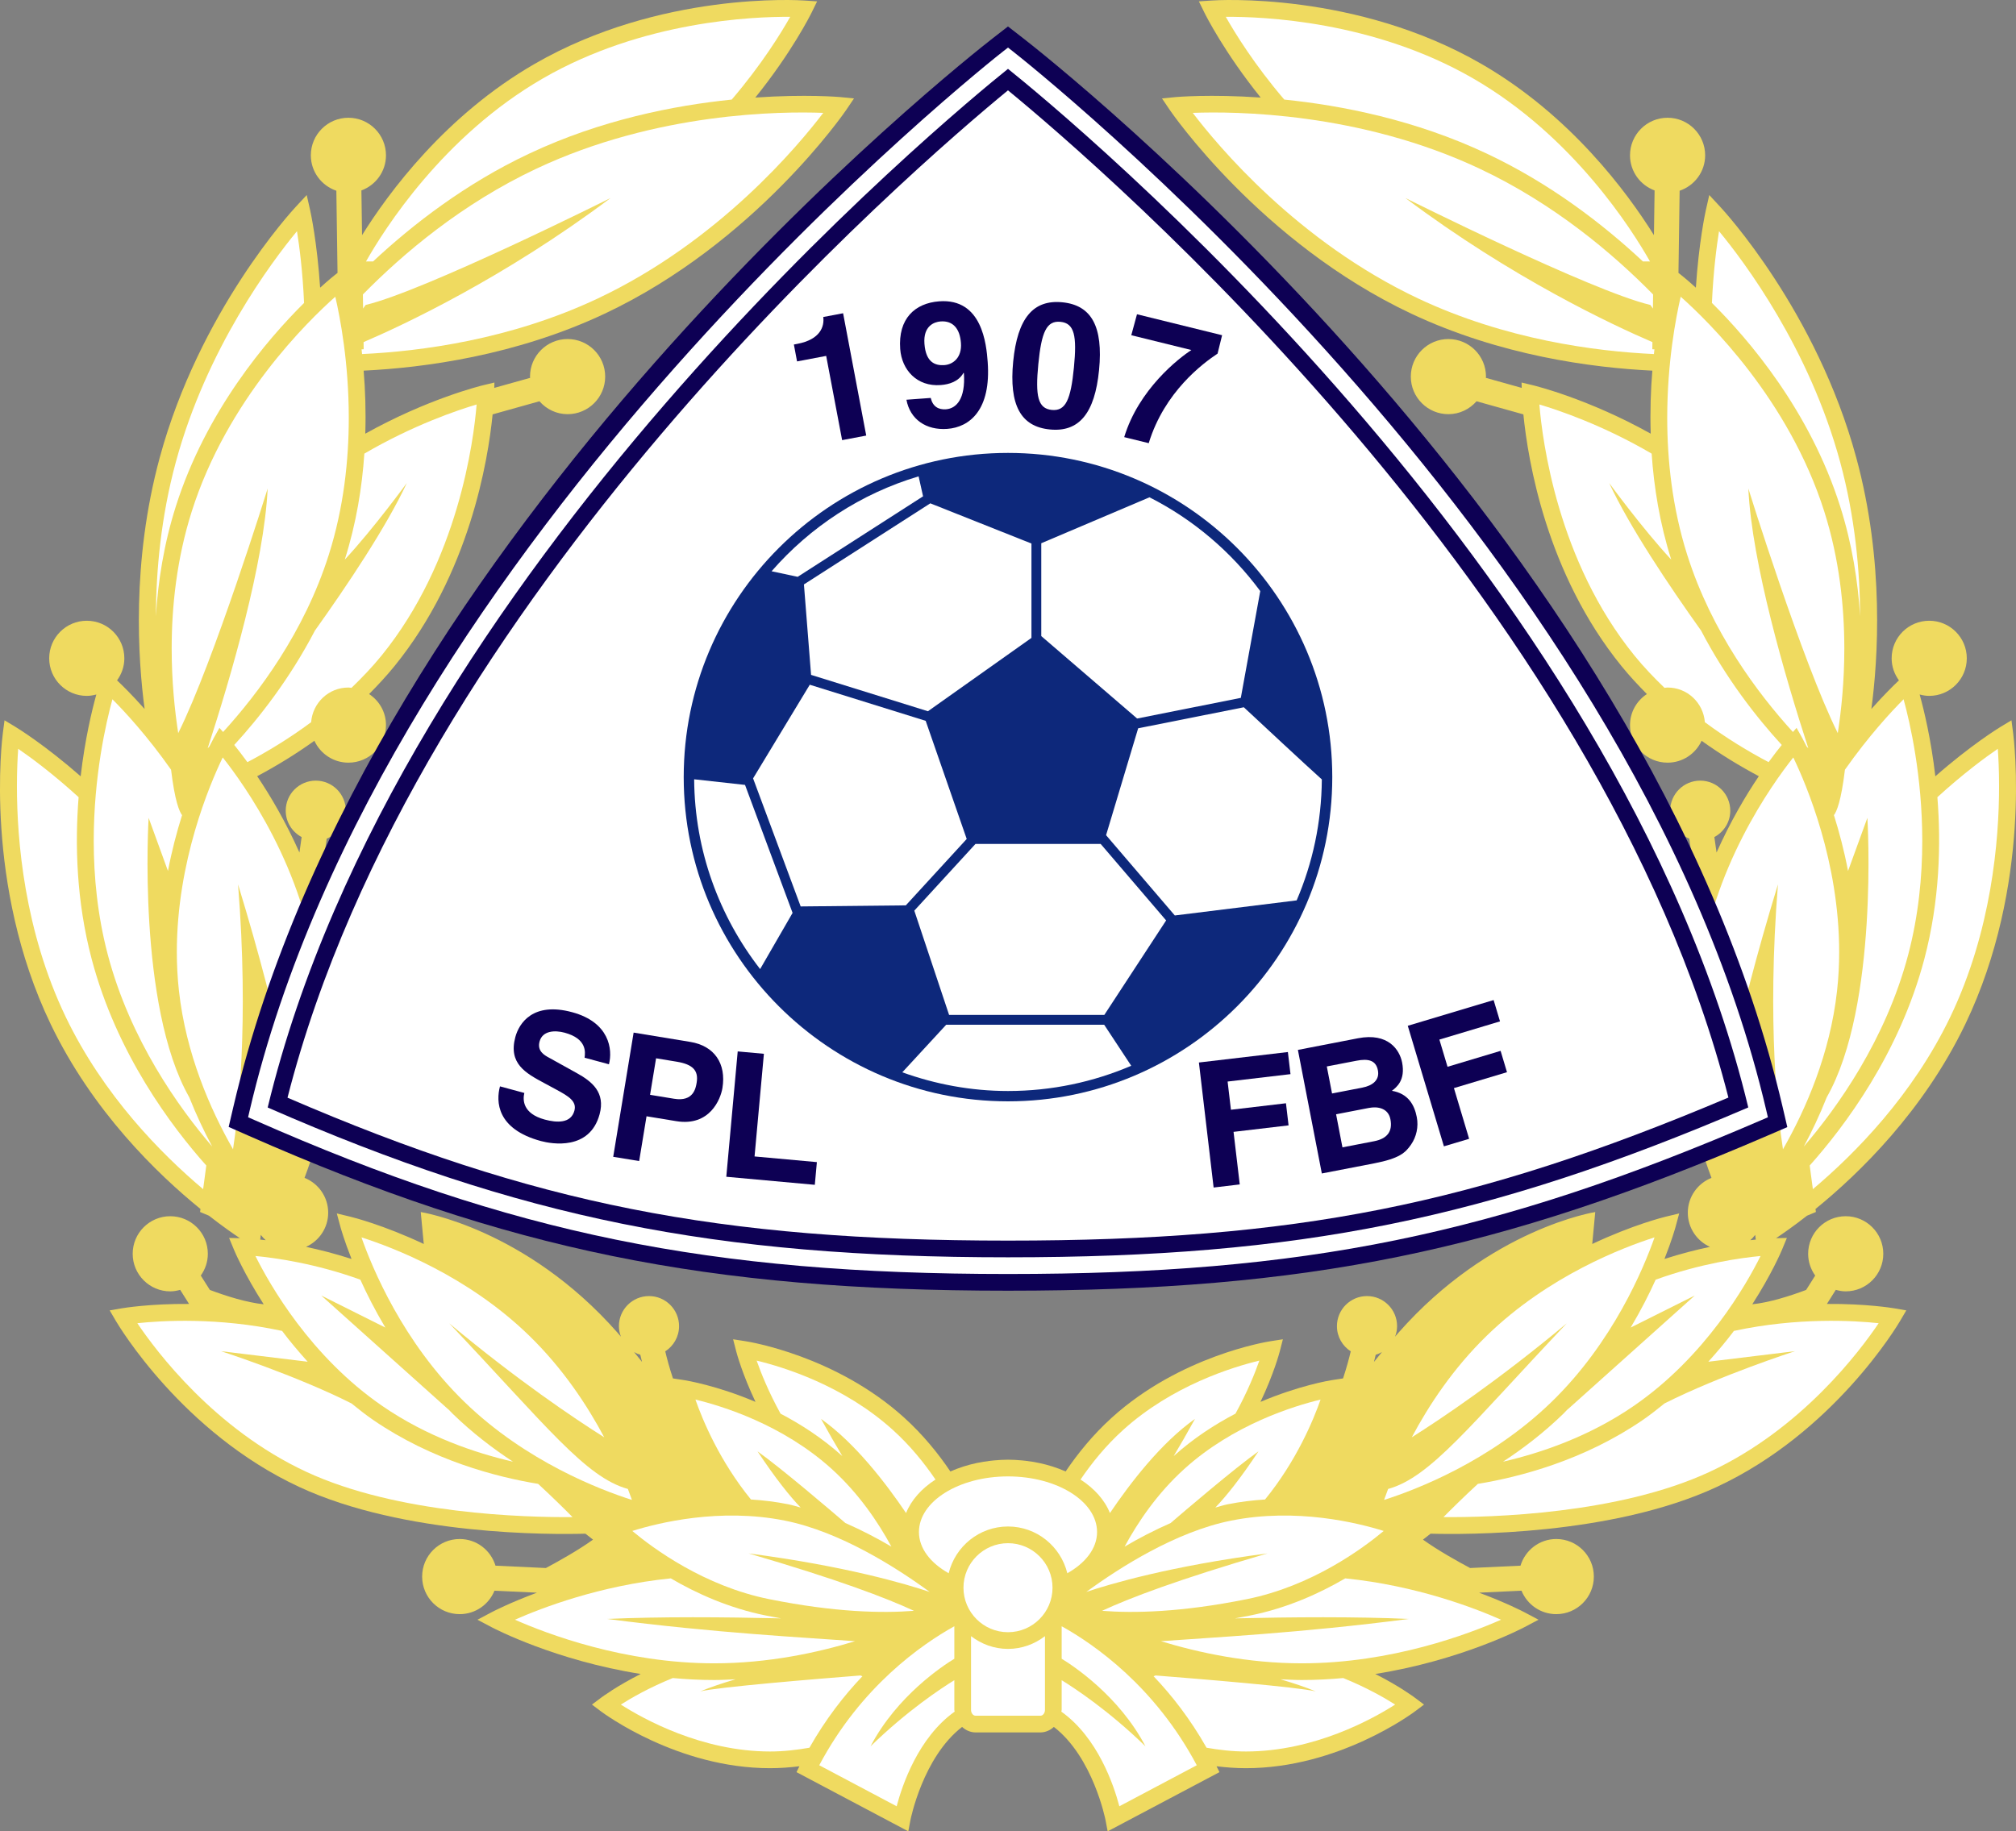
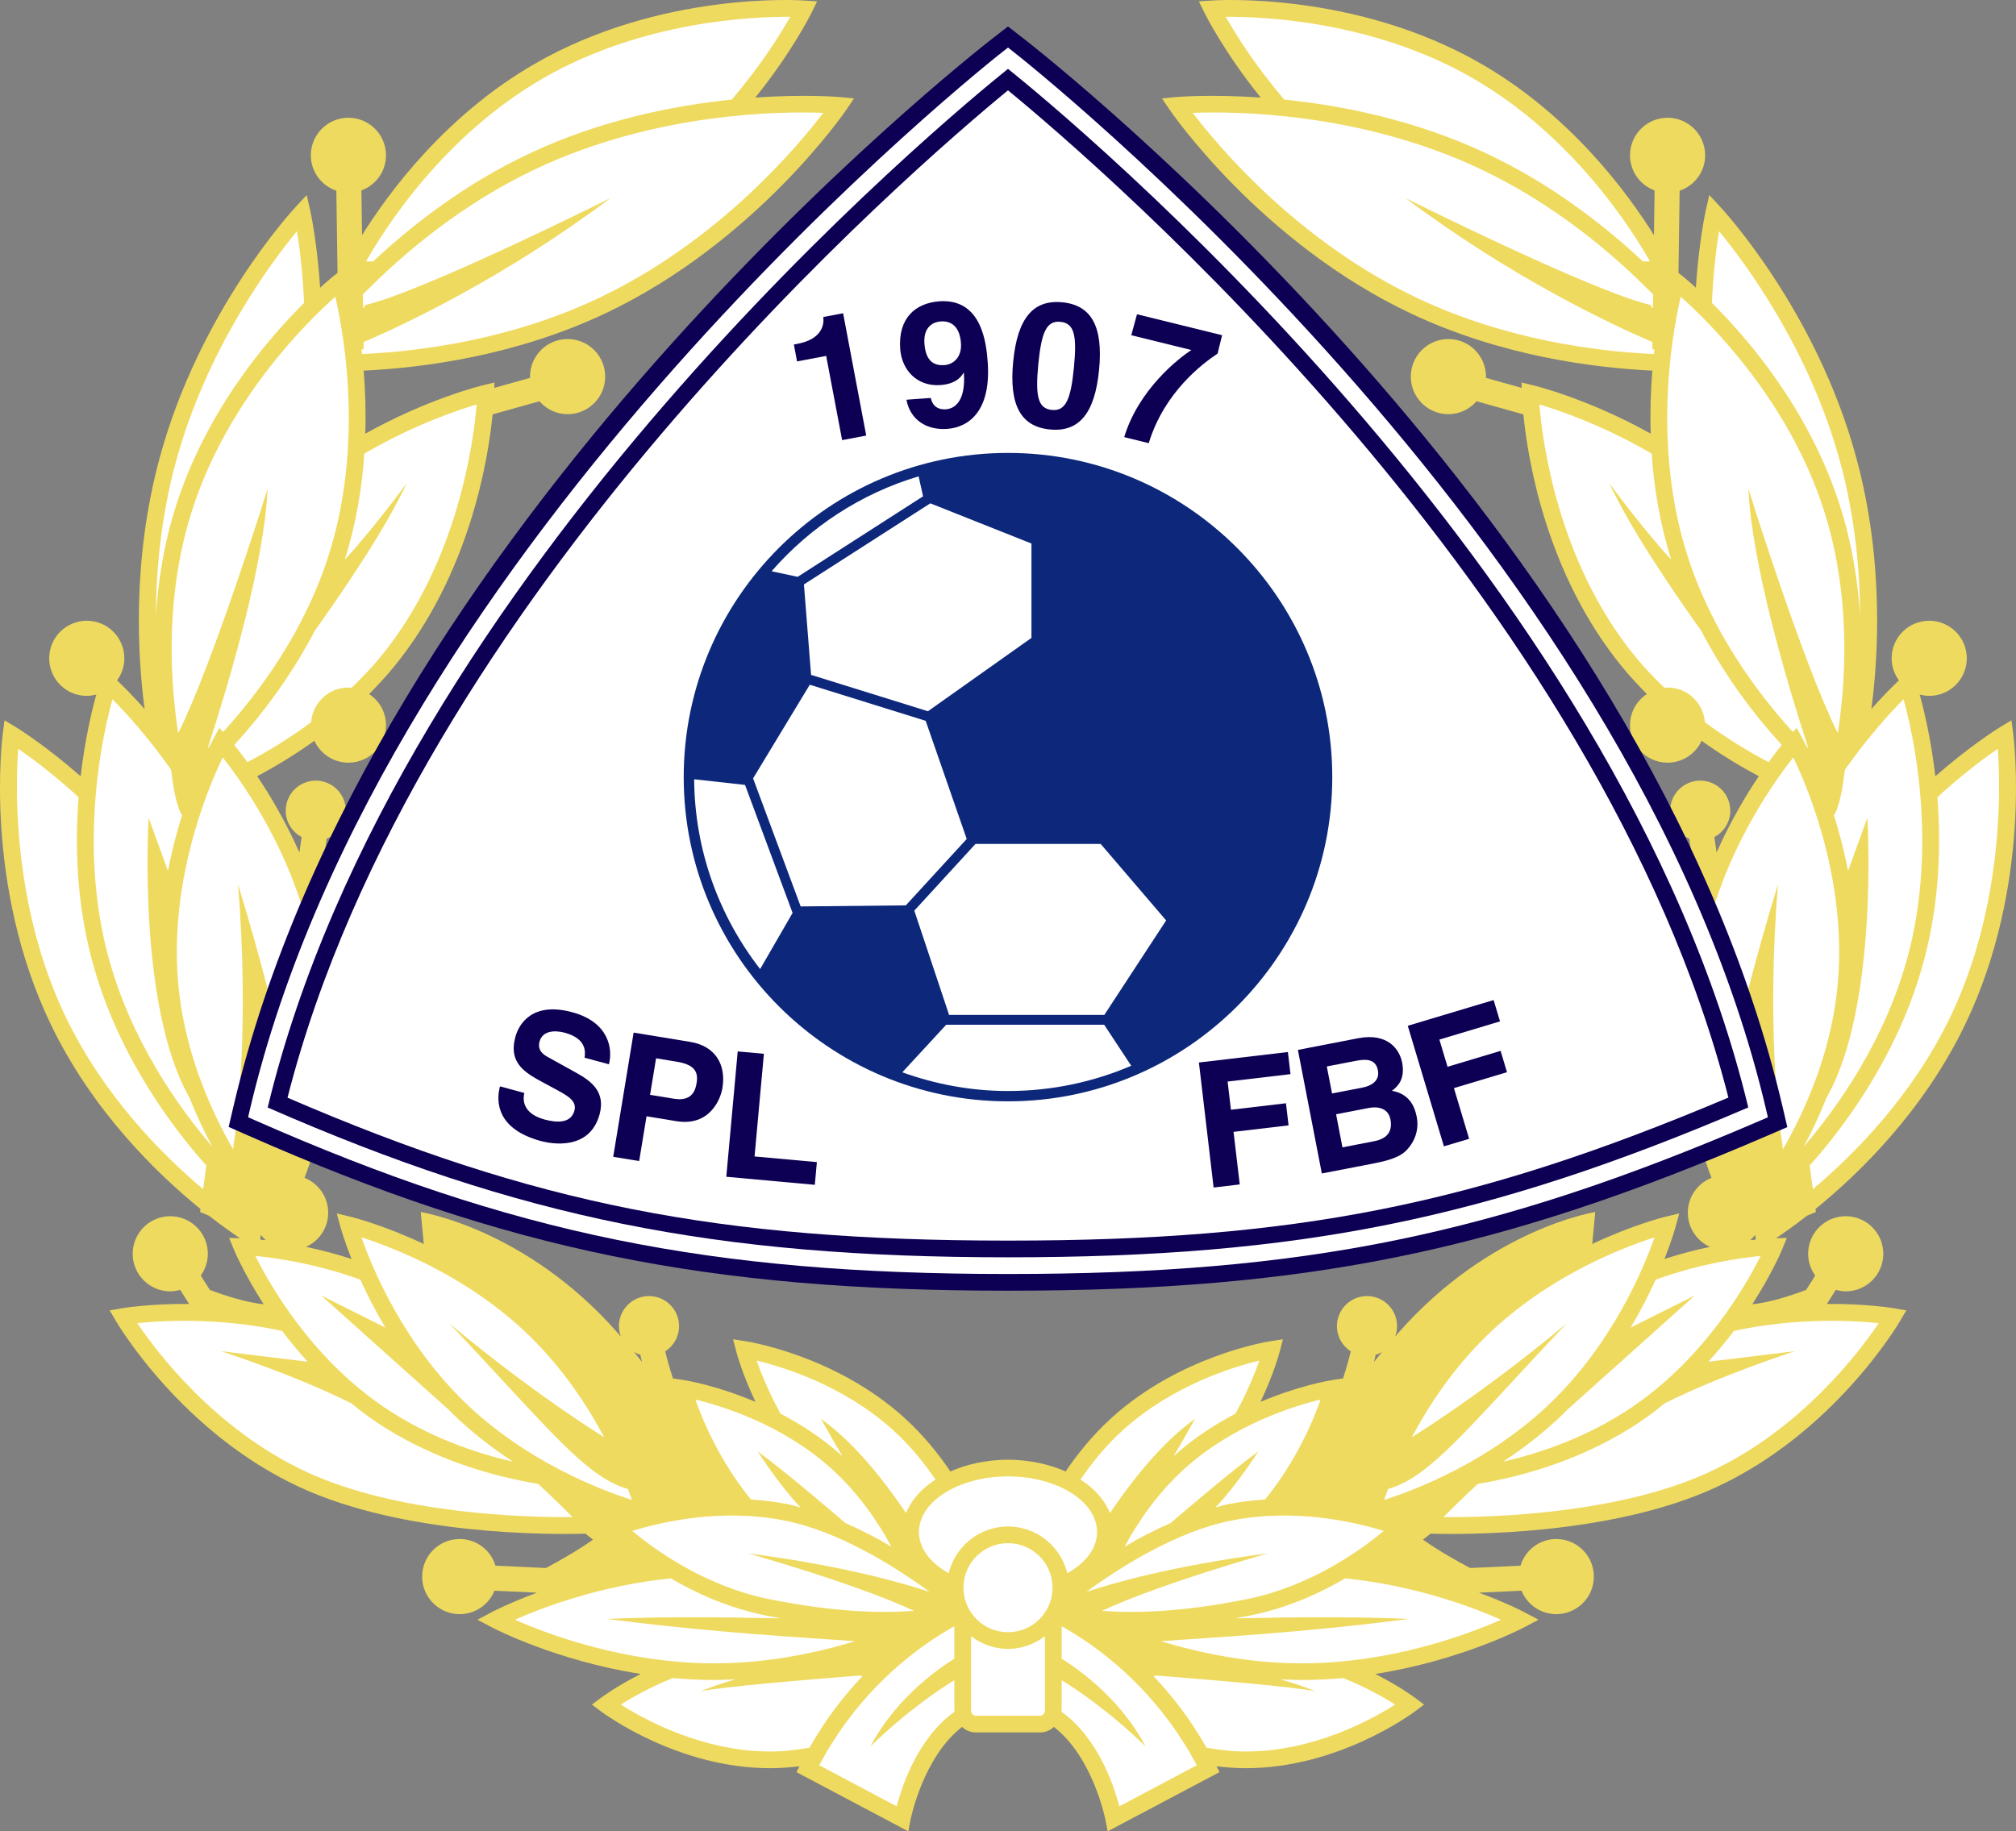
<svg xmlns="http://www.w3.org/2000/svg" version="1.0" width="800" height="726.846" viewBox="0 0 800 726.846" id="HQFL" xml:space="preserve">
  <rect x="0" y="0" width="800" height="726.846" fill="#808080" stroke="none" />
  <defs id="defs126" />
  <path d="M 779.903,406.445 C 806.428,351.143 799.18,293.342 798.858,290.909 L 798.197,285.887 L 793.855,288.502 C 792.897,289.081 782.02,295.801 767.991,308.112 C 766.283,293.383 763.518,281.955 761.765,275.643 C 762.982,275.967 764.243,276.193 765.563,276.193 C 773.794,276.193 780.473,269.515 780.473,261.283 C 780.473,253.039 773.795,246.373 765.563,246.373 C 757.331,246.373 750.653,253.039 750.653,261.283 C 750.653,264.564 751.747,267.57 753.547,270.032 C 751.585,271.88 747.618,275.766 742.61,281.393 C 745.236,261.711 747.858,223.068 736.624,181.676 C 720.874,123.551 684.117,83.676 682.551,82.006 L 678.28,77.412 L 676.896,83.533 C 676.67,84.553 674.146,96.275 672.961,114.178 C 669.641,111.169 667.479,109.432 667.098,109.133 L 666.057,108.318 L 666.523,75.703 C 672.398,73.7 676.649,68.196 676.649,61.648 C 676.649,53.417 669.971,46.738 661.739,46.738 C 653.507,46.738 646.829,53.416 646.829,61.648 C 646.829,68.061 650.9,73.48 656.582,75.586 L 656.329,93.34 C 645.801,76.456 623.216,45.754 587.826,25.344 C 537.985,-3.4 482.98,0.043 480.664,0.211 L 475.746,0.547 L 477.92,4.973 C 478.469,6.093 485.879,20.863 500.271,38.721 C 480.257,37.333 466.938,38.498 466.661,38.52 L 461.108,39.063 L 464.228,43.684 C 464.577,44.202 500.26,96.334 560.066,124.508 C 595.393,141.142 631.683,145.951 655.697,147.109 C 655.055,154.664 654.765,163.122 655.043,172.124 C 630.413,158.366 609.441,153.173 607.991,152.826 L 603.798,151.83 L 603.856,153.953 L 589.626,149.97 C 589.633,149.802 589.678,149.643 589.678,149.475 C 589.678,141.23 583,134.565 574.768,134.565 C 566.524,134.565 559.846,141.23 559.846,149.475 C 559.846,157.706 566.524,164.385 574.768,164.385 C 579.234,164.385 583.2,162.378 585.931,159.262 L 604.516,164.465 C 606.321,182.756 613.679,227.718 643.454,264.377 C 646.669,268.331 650.067,271.971 653.53,275.468 C 649.511,278.118 646.831,282.606 646.831,287.789 C 646.831,296.02 653.509,302.699 661.741,302.699 C 667.74,302.699 672.885,299.13 675.246,294.015 C 682.935,299.544 690.635,304.181 697.942,308.073 C 692.739,315.787 686.623,326.131 681.175,338.365 L 680.3,332.227 C 684.041,330.218 686.616,326.312 686.616,321.764 C 686.616,315.176 681.283,309.831 674.697,309.831 C 668.109,309.831 662.764,315.176 662.764,321.764 C 662.764,326.811 665.915,331.101 670.348,332.839 L 673.907,357.736 C 671.111,366.705 668.859,376.27 667.72,386.449 C 664.096,419.051 672.127,448.812 679.156,467.494 C 673.662,469.687 669.765,475.038 669.765,481.316 C 669.765,487.359 673.382,492.536 678.554,494.879 C 673.053,496.044 666.963,497.59 660.499,499.68 C 663.391,492.374 664.731,487.573 664.887,487.011 L 666.349,481.613 L 660.913,482.921 C 659.988,483.14 647.874,486.175 631.839,493.734 C 632.33,488.802 633.035,481.057 633.035,481.057 C 633.035,481.057 591.412,487.528 554.954,528.944 C 554.481,529.481 554.067,529.991 553.601,530.523 C 554.093,529.222 554.396,527.817 554.396,526.342 C 554.396,519.755 549.051,514.409 542.463,514.409 C 535.876,514.409 530.53,519.755 530.53,526.342 C 530.53,530.549 532.723,534.224 536.012,536.347 C 535.364,539.097 534.356,542.87 532.958,547.089 L 528.408,547.788 C 527.561,547.923 515.485,549.911 500.2,556.401 C 505.448,545.341 507.648,537.117 507.829,536.437 L 509.085,531.559 L 504.115,532.335 C 502.665,532.554 468.302,538.107 441.195,562.658 C 433.773,569.383 427.762,576.779 422.869,584.02 C 421.245,583.295 419.543,582.661 417.783,582.098 C 417.731,582.079 417.679,582.06 417.628,582.046 C 414.251,580.973 410.639,580.203 406.851,579.768 C 406.434,579.723 406.02,579.678 405.599,579.639 C 403.764,579.472 401.903,579.354 400.001,579.354 C 398.099,579.354 396.238,579.471 394.403,579.639 C 393.983,579.679 393.565,579.723 393.151,579.768 C 389.365,580.203 385.757,580.966 382.383,582.039 C 382.325,582.06 382.27,582.079 382.211,582.098 C 380.451,582.668 378.749,583.303 377.131,584.02 C 372.242,576.779 366.228,569.383 358.805,562.658 C 331.698,538.107 297.335,532.554 295.885,532.335 L 290.915,531.559 L 292.171,536.437 C 292.352,537.117 294.552,545.341 299.8,556.401 C 284.515,549.911 272.44,547.923 271.592,547.788 L 267.043,547.089 C 265.645,542.87 264.636,539.097 263.988,536.347 C 267.276,534.224 269.469,530.549 269.469,526.342 C 269.469,519.755 264.123,514.409 257.536,514.409 C 250.948,514.409 245.603,519.755 245.603,526.342 C 245.603,527.817 245.907,529.222 246.399,530.523 C 245.933,529.992 245.519,529.481 245.046,528.944 C 208.588,487.528 166.965,481.057 166.965,481.057 C 166.965,481.057 167.67,488.802 168.162,493.734 C 152.126,486.175 140.012,483.14 139.087,482.921 L 133.651,481.613 L 135.113,487.011 C 135.269,487.574 136.608,492.374 139.501,499.68 C 133.036,497.59 126.947,496.044 121.446,494.879 C 126.617,492.536 130.235,487.359 130.235,481.316 C 130.235,475.038 126.339,469.687 120.845,467.494 C 127.873,448.812 135.904,419.05 132.28,386.449 C 131.141,376.27 128.889,366.705 126.093,357.736 L 129.651,332.839 C 134.084,331.101 137.235,326.811 137.235,321.764 C 137.235,315.176 131.891,309.831 125.302,309.831 C 118.715,309.831 113.383,315.176 113.383,321.764 C 113.383,326.313 115.958,330.218 119.699,332.227 L 118.825,338.365 C 113.376,326.131 107.261,315.787 102.058,308.073 C 109.364,304.181 117.065,299.544 124.753,294.015 C 127.115,299.13 132.26,302.699 138.259,302.699 C 146.49,302.699 153.169,296.021 153.169,287.789 C 153.169,282.606 150.489,278.119 146.471,275.468 C 149.933,271.97 153.33,268.33 156.546,264.377 C 186.32,227.718 193.678,182.756 195.483,164.465 L 214.068,159.262 C 216.799,162.378 220.765,164.385 225.231,164.385 C 233.475,164.385 240.153,157.706 240.153,149.475 C 240.153,141.23 233.475,134.565 225.231,134.565 C 217,134.565 210.321,141.23 210.321,149.475 C 210.321,149.642 210.366,149.801 210.373,149.97 L 196.143,153.953 L 196.201,151.83 L 192.008,152.826 C 190.558,153.173 169.586,158.366 144.956,172.124 C 145.234,163.122 144.943,154.664 144.302,147.109 C 168.317,145.951 204.607,141.142 239.934,124.508 C 299.74,96.333 335.422,44.201 335.771,43.684 L 338.891,39.063 L 333.338,38.52 C 333.06,38.498 319.742,37.333 299.727,38.721 C 314.119,20.864 321.528,6.093 322.078,4.973 L 324.252,0.547 L 319.334,0.211 C 317.018,0.043 262.013,-3.399 212.171,25.345 C 176.78,45.756 154.196,76.458 143.668,93.341 L 143.415,75.587 C 149.097,73.481 153.167,68.061 153.167,61.649 C 153.167,53.418 146.489,46.739 138.257,46.739 C 130.026,46.739 123.347,53.417 123.347,61.649 C 123.347,68.198 127.598,73.701 133.474,75.704 L 133.94,108.319 L 132.898,109.134 C 132.516,109.432 130.355,111.169 127.034,114.179 C 125.85,96.276 123.326,84.554 123.099,83.534 L 121.715,77.413 L 117.444,82.007 C 115.877,83.677 79.121,123.552 63.371,181.677 C 52.137,223.069 54.758,261.712 57.385,281.394 C 52.376,275.768 48.41,271.881 46.449,270.033 C 48.248,267.571 49.342,264.565 49.342,261.284 C 49.342,253.04 42.664,246.374 34.432,246.374 C 26.201,246.374 19.522,253.04 19.522,261.284 C 19.522,269.515 26.2,276.194 34.432,276.194 C 35.752,276.194 37.014,275.968 38.23,275.644 C 36.477,281.957 33.713,293.385 32.005,308.113 C 17.975,295.802 7.098,289.081 6.14,288.503 L 1.797,285.888 L 1.137,290.91 C 0.814,293.343 -6.434,351.143 20.092,406.446 C 36.644,440.905 62.167,465.729 79.555,479.842 L 79.394,481.033 C 79.394,481.033 80.778,481.64 82.92,482.508 C 88.194,486.63 92.478,489.613 95.202,491.432 L 90.912,491.335 L 92.853,496.033 C 93.176,496.816 97.001,505.765 104.637,517.667 C 97.849,516.966 89.734,514.398 83.282,511.978 L 79.671,506.271 C 81.418,503.824 82.473,500.854 82.473,497.625 C 82.473,489.394 75.795,482.716 67.563,482.716 C 59.332,482.716 52.654,489.394 52.654,497.625 C 52.654,505.856 59.332,512.535 67.563,512.535 C 68.935,512.535 70.241,512.288 71.504,511.94 L 75.03,517.531 C 59.623,517.408 49.165,519.122 48.239,519.278 L 43.528,520.094 L 45.949,524.222 C 46.997,526.021 72.312,568.588 118.763,590.176 C 160.379,609.531 218.937,609.092 232.312,608.716 C 233.329,609.519 234.331,610.307 235.322,611.078 C 229.381,615.349 221.48,619.756 216.619,622.345 L 196.624,621.418 C 194.76,615.304 189.143,610.831 182.425,610.831 C 174.194,610.831 167.516,617.497 167.516,625.741 C 167.516,633.972 174.194,640.651 182.425,640.651 C 188.67,640.651 194.003,636.801 196.222,631.346 L 213.067,632.129 C 202.299,636.134 195.64,639.589 194.993,639.94 L 189.466,642.865 L 194.993,645.79 C 196.267,646.463 220.47,659.056 254.243,664.394 C 244.795,669.164 238.951,673.493 238.414,673.9 L 234.893,676.54 L 238.414,679.193 C 239.644,680.112 268.894,701.79 305.573,701.79 C 309.559,701.79 313.442,701.493 317.227,701.034 L 316.068,703.357 L 360.441,726.847 L 361.276,722.434 C 361.334,722.142 366.22,697.423 381.783,685.419 C 381.796,685.431 381.815,685.438 381.829,685.451 C 382.531,686.066 383.278,686.602 384.142,686.952 C 385.058,687.352 386.051,687.593 387.109,687.593 L 412.877,687.593 C 413.933,687.593 414.929,687.353 415.841,686.952 C 416.708,686.602 417.453,686.065 418.157,685.451 C 418.171,685.438 418.19,685.431 418.202,685.419 C 433.765,697.422 438.651,722.142 438.709,722.434 L 439.544,726.847 L 483.918,703.357 L 482.758,701.034 C 486.544,701.493 490.427,701.79 494.413,701.79 C 531.091,701.79 560.341,680.112 561.571,679.193 L 565.092,676.54 L 561.571,673.9 C 561.033,673.493 555.19,669.163 545.742,664.394 C 579.515,659.055 603.718,646.463 604.992,645.79 L 610.519,642.865 L 605,639.939 C 604.353,639.589 597.694,636.134 586.926,632.128 L 603.772,631.345 C 605.991,636.8 611.323,640.65 617.568,640.65 C 625.799,640.65 632.478,633.972 632.478,625.74 C 632.478,617.496 625.8,610.83 617.568,610.83 C 610.85,610.83 605.233,615.303 603.369,621.417 L 583.374,622.344 C 578.515,619.755 570.613,615.348 564.672,611.077 C 565.662,610.306 566.665,609.517 567.681,608.715 C 581.056,609.091 639.615,609.53 681.23,590.175 C 727.681,568.587 752.996,526.02 754.043,524.221 L 756.464,520.093 L 751.753,519.277 C 750.827,519.122 740.369,517.408 724.962,517.53 L 728.489,511.939 C 729.75,512.288 731.057,512.534 732.429,512.534 C 740.66,512.534 747.338,505.856 747.338,497.624 C 747.338,489.393 740.66,482.715 732.429,482.715 C 724.198,482.715 717.519,489.393 717.519,497.624 C 717.519,500.853 718.573,503.823 720.321,506.27 L 716.71,511.977 C 710.259,514.398 702.144,516.966 695.356,517.666 C 702.99,505.764 706.816,496.815 707.139,496.032 L 709.08,491.334 L 704.79,491.431 C 707.515,489.612 711.798,486.629 717.072,482.507 C 719.215,481.639 720.599,481.032 720.599,481.032 L 720.437,479.841 C 737.828,465.728 763.351,440.904 779.903,406.445 z M 103.258,491.989 L 103.381,491.062 C 103.401,490.933 103.44,490.577 103.491,490.125 C 104.061,490.895 104.733,491.575 105.432,492.227 C 104.669,492.137 103.944,492.053 103.258,491.989 z M 251.622,536.638 C 252.393,537.079 253.221,537.435 254.088,537.701 C 254.276,538.548 254.502,539.493 254.768,540.534 C 253.726,539.241 252.723,537.965 251.622,536.638 z M 545.233,540.535 C 545.499,539.493 545.725,538.549 545.913,537.702 C 546.781,537.436 547.609,537.08 548.379,536.639 C 547.278,537.965 546.275,539.241 545.233,540.535 z M 694.568,492.227 C 695.267,491.575 695.94,490.894 696.509,490.125 C 696.561,490.577 696.6,490.933 696.619,491.062 L 696.742,491.989 C 696.056,492.053 695.331,492.137 694.568,492.227 z " style="fill:#efda60" id="path3" />
  <path d="M 738.144,244.576 C 738.047,226.57 736.165,205.26 730.23,183.41 C 717.986,138.267 692.283,104.034 682.15,91.752 C 681.178,97.851 679.891,107.771 679.334,120.231 C 694.057,134.83 718.22,163.096 730.23,200.998 C 735,216.005 737.285,230.828 738.144,244.576 z " style="fill:white" id="path5" />
  <path d="M 651.962,103.773 C 652.978,103.783 653.929,103.783 654.764,103.776 C 647.646,91.21 624.272,54.013 584.513,31.092 C 544.988,8.287 501.113,6.566 486.423,6.682 C 490.008,13.024 497.748,25.636 509.634,39.524 C 532.459,41.854 561.553,47.554 590.013,60.976 C 615.271,72.873 636.158,89.021 651.962,103.773 z " style="fill:white" id="path7" />
  <path d="M 655.682,138.63 L 655.722,135.783 C 639.822,128.952 600.051,110.348 557.697,78.59 C 557.697,78.59 631.624,115.553 654.894,121.029 C 655.256,121.481 655.572,121.993 655.915,122.478 L 655.993,116.873 C 640.093,100.683 616.752,80.893 587.191,66.967 C 539.511,44.499 489.982,44.163 473.312,44.798 C 483.186,57.778 514.869,95.894 562.885,118.517 C 597.513,134.811 633.039,139.441 656.323,140.525 C 656.394,139.917 656.446,139.237 656.516,138.642 L 655.682,138.63 z " style="fill:white" id="path9" />
  <path d="M 715.192,292.941 C 715.342,293.21 715.975,294.388 716.914,296.274 C 717.127,296.494 717.373,296.769 717.587,296.982 C 708.295,268.367 695.196,223.506 693.785,193.906 C 693.785,193.906 715.173,262.676 729.28,290.981 C 730.666,281.999 731.875,270.487 731.875,257.415 C 731.875,240.835 729.92,221.914 723.915,203.005 C 709.847,158.599 677.802,127.408 666.943,117.767 C 665.027,126.05 661.598,143.833 661.598,165.873 C 661.598,182.453 663.539,201.361 669.545,220.257 C 679.264,250.921 697.513,275.214 711.471,290.522 L 712.928,288.892 L 715.192,292.941 z " style="fill:white" id="path11" />
  <path d="M 755.39,277.54 C 750.601,282.326 741.575,292.049 732.114,305.498 C 730.625,317.995 728.801,322.162 727.752,323.537 C 729.83,330.144 731.809,337.566 733.35,345.684 L 741.024,324.598 C 741.024,324.598 745.645,399.047 724.904,435.495 C 722.064,442.62 718.95,449.195 715.779,455.09 C 729.032,439.637 748.266,412.801 757.201,378.996 C 761.33,363.362 762.805,347.869 762.805,333.749 C 762.807,308.019 757.941,286.858 755.39,277.54 z " style="fill:white" id="path13" />
  <path d="M 792.781,297.2 C 787.843,300.584 778.997,307.088 768.805,316.403 C 770.281,335.03 769.73,357.524 763.609,380.691 C 753.674,418.27 731.886,447.182 718.136,462.59 L 719.391,471.974 C 736.035,457.95 758.95,434.778 773.937,403.586 C 790.296,369.482 793.285,333.632 793.285,311.992 C 793.285,305.728 793.027,300.694 792.781,297.2 z " style="fill:white" id="path15" />
  <path d="M 707.53,456.144 C 716.641,440.167 726.207,418.274 728.988,393.284 C 729.571,388.067 729.83,382.904 729.83,377.843 C 729.83,341.928 716.823,311.436 711.62,300.629 C 703.169,311.294 679.031,344.866 674.308,387.188 C 673.725,392.404 673.466,397.568 673.466,402.629 C 673.466,421.48 677.057,438.802 681.212,452.606 C 682.455,443.521 687.994,408.291 705.537,351.002 C 701.105,406.445 705.64,443.907 707.53,456.144 z " style="fill:white" id="path17" />
  <path d="M 675.032,250.28 C 662.193,232.287 646.707,209.178 638.561,191.706 C 638.561,191.706 651.793,209.865 663.183,222.108 C 658.603,207.631 656.325,193.35 655.417,180.045 C 636.102,168.746 618.545,162.821 610.864,160.54 C 612.041,174.868 618.098,222.651 648.59,260.196 C 652.35,264.829 656.388,269.016 660.518,273.003 C 660.932,272.971 661.319,272.88 661.74,272.88 C 669.578,272.88 675.932,278.94 676.534,286.635 C 685.076,292.989 693.722,298.218 701.823,302.499 C 703.906,299.639 705.68,297.348 707.045,295.669 C 697.06,284.801 684.977,269.344 675.032,250.28 z " style="fill:white" id="path19" />
  <path d="M 688.059,528.24 C 685.088,532.219 681.612,536.342 677.906,540.464 L 712.281,536.283 C 712.281,536.283 682.831,545.783 660.512,557.024 C 657.747,559.257 654.966,561.483 651.93,563.566 C 628.511,579.64 602.923,586.241 586.449,588.946 C 580.69,594.279 576.024,598.879 572.814,602.134 C 591.463,602.277 642.263,600.995 678.436,584.17 C 714.908,567.215 738.074,536.206 745.503,525.179 C 735.946,524.15 713.412,522.771 688.059,528.24 z " style="fill:white" id="path21" />
  <path d="M 657.01,507.901 C 654.441,513.582 651.16,520.072 647.09,526.906 L 672.522,514.191 L 621.995,559.476 L 622.143,559.283 C 621.522,559.904 620.959,560.544 620.324,561.159 C 612.611,568.653 604.438,574.897 596.432,580.146 C 611.452,576.678 630.555,570.207 648.176,558.104 C 676.83,538.445 693.034,509.751 698.639,498.505 C 690.744,499.249 674.858,501.449 657.01,507.901 z " style="fill:white" id="path23" />
  <path d="M 590.091,530.032 C 576.657,543.064 566.964,557.8 560.227,570.464 C 572.108,562.969 594.543,547.911 621.722,525.23 C 583.264,565.817 567.707,586.306 550.837,590.965 C 550.221,592.57 549.672,594.051 549.233,595.314 C 561.514,591.405 591.27,580.146 615.705,556.409 C 640.152,532.673 652.292,503.268 656.563,491.114 C 644.293,495.022 614.539,506.283 590.091,530.032 z " style="fill:white" id="path25" />
  <path d="M 499.391,576.042 C 492.046,587.108 486.436,594.006 482.281,598.343 C 483.938,597.909 485.582,597.364 487.239,597.035 C 492.26,596.033 497.191,595.449 502,595.145 C 514.43,579.906 521.212,563.599 524.033,555.49 C 513.537,558.014 489.477,565.34 469.948,583.032 C 459.296,592.681 451.66,603.928 446.269,613.855 C 451.939,610.521 458.119,607.305 464.532,604.49 C 469.772,599.985 489.943,582.733 499.391,576.042 z " style="fill:white" id="path27" />
  <path d="M 595.656,642.864 C 585.114,638.198 561.948,629.281 533.818,626.453 C 523.671,632.388 510.825,638.238 496.091,641.194 C 494.039,641.609 492.06,641.971 490.092,642.328 C 512.495,641.797 538.12,641.609 559.054,642.554 C 516.014,648.171 480.035,649.95 460.687,651.387 C 475.673,655.955 495.217,660.167 516.591,660.167 C 552.299,660.167 583.024,648.441 595.656,642.864 z " style="fill:white" id="path29" />
  <path d="M 437.319,639.33 C 449.835,640.309 468.609,639.971 494.783,634.697 C 520.59,629.508 540.794,614.572 549.089,607.635 C 538.8,604.411 514.403,598.355 488.532,603.531 C 466.64,607.906 444.333,622.13 431.068,631.837 C 440.477,628.672 464.479,621.567 502.936,616.551 C 467.546,626.879 448.242,634.251 437.319,639.33 z " style="fill:white" id="path31" />
  <path d="M 445.647,567.578 C 438.865,573.719 433.339,580.527 428.777,587.224 C 434.304,590.796 438.394,595.372 440.451,600.529 C 448.475,588.648 460.77,572.632 474.192,563.165 C 471.145,568.711 468.322,573.609 465.728,577.932 C 473.635,570.807 482.132,565.327 490.26,561.081 C 494.997,552.487 498.077,544.806 499.741,540.024 C 489.232,542.547 465.171,549.886 445.647,567.578 z " style="fill:white" id="path33" />
  <path d="M 553.633,676.54 C 549.543,673.931 542.262,669.758 533.029,666.011 C 527.709,666.497 522.221,666.794 516.592,666.794 C 513.699,666.794 510.897,666.632 508.081,666.497 C 513.194,667.998 517.996,669.596 522.105,671.311 C 515.187,669.577 475.518,666.321 458.565,664.988 C 458.286,665.092 458.053,665.209 457.782,665.312 C 465.1,672.974 472.367,682.337 478.793,693.668 C 483.815,694.542 489.005,695.163 494.421,695.163 C 521.574,695.163 544.806,682.183 553.633,676.54 z " style="fill:white" id="path35" />
  <path d="M 421.297,645.458 L 421.297,658.355 C 425.737,661.054 444.075,673.064 454.547,693.106 C 439.96,678.928 426.533,670.088 421.297,666.866 L 421.297,678.649 C 421.297,678.896 421.188,679.103 421.161,679.342 C 435.632,689.656 441.986,708.545 444.186,716.906 C 449.726,713.969 470.323,703.058 474.904,700.625 C 458.331,669.389 434.279,652.667 421.297,645.458 z " style="fill:white" id="path37" />
  <path d="M 435.34,608.061 C 435.34,595.883 419.485,585.981 400.001,585.981 C 380.517,585.981 364.662,595.882 364.662,608.061 C 364.662,614.572 369.273,620.37 376.459,624.415 C 379.054,613.796 388.586,605.861 400.001,605.861 C 411.409,605.861 420.942,613.796 423.537,624.421 C 430.725,620.37 435.34,614.572 435.34,608.061 z " style="fill:white" id="path39" />
  <path d="M 385.33,649.392 L 385.33,678.649 C 385.33,679.905 386.145,680.966 387.116,680.966 L 412.884,680.966 C 413.855,680.966 414.67,679.905 414.67,678.649 L 414.67,649.387 C 410.58,652.512 405.533,654.447 400,654.447 C 394.468,654.446 389.42,652.519 385.33,649.392 z " style="fill:white" id="path41" />
  <path d="M 382.328,630.154 C 382.328,620.422 390.255,612.487 400,612.487 C 409.739,612.487 417.667,620.422 417.667,630.154 C 417.667,639.899 409.739,647.82 400,647.82 C 390.255,647.82 382.328,639.899 382.328,630.154 z " style="fill:white" id="path43" />
  <path d="M 61.855,244.576 C 61.952,226.57 63.835,205.26 69.77,183.41 C 82.013,138.267 107.717,104.034 117.85,91.752 C 118.821,97.851 120.109,107.771 120.665,120.231 C 105.943,134.83 81.78,163.096 69.769,200.998 C 65,216.005 62.716,230.828 61.855,244.576 z " style="fill:white" id="path45" />
  <path d="M 148.039,103.773 C 147.023,103.783 146.072,103.783 145.237,103.776 C 152.355,91.21 175.729,54.013 215.488,31.092 C 255.014,8.288 298.888,6.567 313.578,6.683 C 309.993,13.025 302.253,25.637 290.366,39.525 C 267.542,41.855 238.448,47.555 209.988,60.977 C 184.73,72.873 163.841,89.021 148.039,103.773 z " style="fill:white" id="path47" />
  <path d="M 144.318,138.63 L 144.278,135.783 C 160.178,128.952 199.95,110.348 242.303,78.59 C 242.303,78.59 168.376,115.553 145.106,121.029 C 144.743,121.481 144.427,121.993 144.084,122.478 L 144.006,116.873 C 159.905,100.683 183.247,80.893 212.808,66.967 C 260.488,44.499 310.017,44.163 326.687,44.798 C 316.812,57.778 285.129,95.894 237.113,118.517 C 202.486,134.811 166.959,139.441 143.675,140.525 C 143.603,139.917 143.552,139.237 143.481,138.642 L 144.318,138.63 z " style="fill:white" id="path49" />
  <path d="M 84.809,292.941 C 84.66,293.21 84.026,294.388 83.087,296.274 C 82.874,296.494 82.628,296.769 82.414,296.982 C 91.707,268.367 104.804,223.506 106.216,193.906 C 106.216,193.906 84.828,262.676 70.721,290.981 C 69.336,281.999 68.126,270.487 68.126,257.415 C 68.126,240.835 70.081,221.914 76.086,203.005 C 90.154,158.599 122.199,127.408 133.058,117.767 C 134.974,126.05 138.402,143.833 138.402,165.873 C 138.402,182.453 136.461,201.361 130.455,220.257 C 120.736,250.921 102.487,275.214 88.529,290.522 L 87.072,288.892 L 84.809,292.941 z " style="fill:white" id="path51" />
  <path d="M 44.61,277.54 C 49.399,282.326 58.426,292.049 67.887,305.498 C 69.375,317.995 71.2,322.162 72.249,323.537 C 70.171,330.144 68.192,337.566 66.651,345.684 L 58.977,324.598 C 58.977,324.598 54.356,399.047 75.096,435.495 C 77.937,442.62 81.05,449.195 84.221,455.09 C 70.968,439.637 51.736,412.801 42.799,378.996 C 38.67,363.362 37.194,347.869 37.194,333.749 C 37.194,308.019 42.06,286.858 44.61,277.54 z " style="fill:white" id="path53" />
  <path d="M 7.219,297.2 C 12.157,300.584 21.003,307.088 31.195,316.403 C 29.72,335.03 30.27,357.524 36.391,380.691 C 46.325,418.27 68.113,447.182 81.864,462.59 L 80.609,471.974 C 63.965,457.95 41.05,434.778 26.063,403.586 C 9.704,369.482 6.715,333.631 6.715,311.992 C 6.715,305.728 6.974,300.694 7.219,297.2 z " style="fill:white" id="path55" />
-   <path d="M 92.471,456.144 C 83.36,440.167 73.794,418.274 71.013,393.284 C 70.43,388.067 70.171,382.904 70.171,377.843 C 70.171,341.928 83.179,311.436 88.381,300.629 C 96.832,311.294 120.97,344.866 125.693,387.188 C 126.276,392.404 126.535,397.568 126.535,402.629 C 126.535,421.48 122.943,438.802 118.789,452.606 C 117.547,443.521 112.007,408.291 94.464,351.002 C 98.896,406.445 94.361,443.907 92.471,456.144 z " style="fill:white" id="path57" />
+   <path d="M 92.471,456.144 C 83.36,440.167 73.794,418.274 71.013,393.284 C 70.43,388.067 70.171,382.904 70.171,377.843 C 70.171,341.928 83.179,311.436 88.381,300.629 C 96.832,311.294 120.97,344.866 125.693,387.188 C 126.535,421.48 122.943,438.802 118.789,452.606 C 117.547,443.521 112.007,408.291 94.464,351.002 C 98.896,406.445 94.361,443.907 92.471,456.144 z " style="fill:white" id="path57" />
  <path d="M 124.969,250.28 C 137.808,232.287 153.294,209.178 161.441,191.706 C 161.441,191.706 148.208,209.865 136.818,222.108 C 141.4,207.631 143.677,193.35 144.583,180.045 C 163.899,168.746 181.456,162.821 189.136,160.54 C 187.959,174.868 181.902,222.651 151.41,260.196 C 147.65,264.829 143.612,269.016 139.483,273.003 C 139.069,272.971 138.681,272.88 138.26,272.88 C 130.423,272.88 124.068,278.94 123.466,286.635 C 114.924,292.989 106.278,298.218 98.177,302.499 C 96.094,299.639 94.32,297.348 92.955,295.669 C 102.941,284.801 115.023,269.344 124.969,250.28 z " style="fill:white" id="path59" />
  <path d="M 111.942,528.24 C 114.913,532.219 118.387,536.342 122.095,540.464 L 87.72,536.283 C 87.72,536.283 117.171,545.783 139.489,557.024 C 142.253,559.257 145.035,561.483 148.071,563.566 C 171.49,579.64 197.077,586.241 213.553,588.946 C 219.312,594.279 223.977,598.879 227.187,602.134 C 208.538,602.277 157.738,600.995 121.565,584.17 C 85.093,567.215 61.927,536.206 54.498,525.179 C 64.056,524.15 86.588,522.771 111.942,528.24 z " style="fill:white" id="path61" />
  <path d="M 142.991,507.901 C 145.56,513.582 148.841,520.072 152.912,526.906 L 127.479,514.191 L 178.006,559.476 L 177.858,559.283 C 178.48,559.904 179.042,560.544 179.677,561.159 C 187.391,568.653 195.563,574.897 203.569,580.146 C 188.549,576.678 169.446,570.207 151.826,558.104 C 123.171,538.445 106.968,509.751 101.363,498.505 C 109.257,499.249 125.144,501.449 142.991,507.901 z " style="fill:white" id="path63" />
  <path d="M 209.91,530.032 C 223.344,543.064 233.037,557.8 239.774,570.464 C 227.893,562.969 205.458,547.911 178.278,525.23 C 216.736,565.817 232.293,586.306 249.163,590.965 C 249.778,592.57 250.328,594.051 250.768,595.314 C 238.486,591.405 208.731,580.146 184.296,556.409 C 159.849,532.673 147.709,503.268 143.438,491.114 C 155.707,495.022 185.461,506.283 209.91,530.032 z " style="fill:white" id="path65" />
  <path d="M 300.61,576.042 C 307.955,587.108 313.565,594.006 317.72,598.343 C 316.064,597.909 314.419,597.364 312.762,597.035 C 307.741,596.033 302.81,595.449 298.002,595.145 C 285.571,579.906 278.789,563.599 275.968,555.49 C 286.464,558.014 310.524,565.34 330.053,583.032 C 340.705,592.681 348.341,603.928 353.731,613.855 C 348.063,610.521 341.882,607.305 335.47,604.49 C 330.228,599.985 310.058,582.733 300.61,576.042 z " style="fill:white" id="path67" />
  <path d="M 204.344,642.864 C 214.886,638.198 238.052,629.281 266.183,626.453 C 276.329,632.388 289.175,638.238 303.909,641.194 C 305.961,641.609 307.941,641.971 309.908,642.328 C 287.505,641.797 261.879,641.609 240.945,642.554 C 283.985,648.171 319.964,649.95 339.313,651.387 C 324.326,655.955 304.783,660.167 283.408,660.167 C 247.701,660.167 216.976,648.441 204.344,642.864 z " style="fill:white" id="path69" />
  <path d="M 362.681,639.33 C 350.165,640.309 331.392,639.971 305.217,634.697 C 279.41,629.508 259.206,614.572 250.911,607.635 C 261.2,604.411 285.597,598.355 311.468,603.531 C 333.36,607.906 355.667,622.13 368.932,631.837 C 359.524,628.672 335.522,621.567 297.064,616.551 C 332.454,626.879 351.758,634.251 362.681,639.33 z " style="fill:white" id="path71" />
  <path d="M 354.353,567.578 C 361.135,573.719 366.661,580.527 371.224,587.224 C 365.697,590.796 361.607,595.372 359.55,600.529 C 351.526,588.648 339.231,572.632 325.809,563.165 C 328.857,568.711 331.679,573.609 334.273,577.932 C 326.366,570.807 317.869,565.327 309.741,561.081 C 305.004,552.487 301.924,544.806 300.26,540.024 C 310.769,542.547 334.829,549.886 354.353,567.578 z " style="fill:white" id="path73" />
  <path d="M 246.368,676.54 C 250.458,673.931 257.738,669.758 266.972,666.011 C 272.292,666.497 277.78,666.794 283.409,666.794 C 286.302,666.794 289.103,666.632 291.919,666.497 C 286.807,667.998 282.005,669.596 277.896,671.311 C 284.814,669.577 324.482,666.321 341.437,664.988 C 341.715,665.092 341.948,665.209 342.22,665.312 C 334.901,672.974 327.635,682.337 321.208,693.668 C 316.187,694.542 310.997,695.163 305.581,695.163 C 278.427,695.163 255.195,682.183 246.368,676.54 z " style="fill:white" id="path75" />
  <path d="M 378.704,645.458 L 378.704,658.355 C 374.264,661.054 355.926,673.064 345.454,693.106 C 360.041,678.928 373.468,670.088 378.704,666.866 L 378.704,678.649 C 378.704,678.896 378.814,679.103 378.833,679.342 C 364.37,689.656 358.015,708.545 355.815,716.906 C 350.275,713.969 329.678,703.058 325.097,700.625 C 341.669,669.389 365.722,652.667 378.704,645.458 z " style="fill:white" id="path77" />
  <path d="M 393.891,15.237 C 383.809,23.081 146.259,209.89 92.619,439.241 L 90.743,447.279 L 98.288,450.605 C 201.49,496.136 280.438,512.276 399.993,512.276 C 518.662,512.276 594.775,496.719 701.615,450.631 L 709.251,447.343 L 707.361,439.241 C 653.729,209.89 416.178,23.081 406.095,15.237 L 399.993,10.5 L 393.891,15.237 z " style="fill:#0d0054" id="path79" />
  <path d="M 397.969,20.466 C 395.51,22.368 152.181,213.669 99.072,440.756 L 98.451,443.435 L 100.962,444.536 C 203.218,489.652 281.474,505.649 400,505.649 C 517.639,505.649 593.093,490.234 699.001,444.547 L 701.55,443.448 L 700.917,440.756 C 647.814,213.669 404.478,22.368 402.032,20.466 L 400,18.887 L 397.969,20.466 z " style="fill:white" id="path81" />
  <path d="M 400,27.326 C 422.675,45.523 642.417,226.483 693.759,439.54 C 590.194,483.918 515.608,499.022 400,499.022 C 283.532,499.022 206.253,483.362 106.228,439.565 C 157.557,226.495 377.312,45.522 400,27.326 z " style="fill:#0d0054" id="path83" />
  <path d="M 399.993,35.854 C 437.215,66.424 635.066,236.564 685.877,435.617 C 584.927,478.327 514.015,492.396 399.993,492.396 C 285.162,492.396 211.696,477.823 114.09,435.669 C 164.883,236.604 362.771,66.424 399.993,35.854 z " style="fill:white" id="path85" />
  <path d="M 491.962,470.096 L 481.596,471.326 L 475.758,421.705 L 511.065,417.55 L 512.101,426.325 L 487.148,429.263 L 488.468,440.457 L 510.302,437.882 L 511.337,446.657 L 489.503,449.232 L 491.962,470.096 z " style="fill:#0d0054" id="path87" />
  <path d="M 530.194,442.257 L 543.228,439.733 C 546.916,439.022 550.928,439.94 551.756,444.251 C 552.727,449.233 550.28,451.977 545.298,452.948 L 532.718,455.381 L 530.194,442.257 z M 524.538,465.747 L 545.298,461.735 C 555.341,459.781 557.671,457.555 559.935,454.294 C 562.045,451.252 562.977,447.253 562.213,443.357 C 561.281,438.504 558.784,434.026 552.338,432.939 C 554.188,431.515 557.76,428.772 556.402,421.731 C 555.418,416.683 550.888,409.758 538.864,412.088 L 515.038,416.709 L 524.538,465.747 z M 526.506,423.27 L 538.257,421.006 C 542.903,420.1 546.009,420.773 546.785,424.798 C 547.55,428.694 544.637,430.895 540.613,431.671 L 528.589,434 L 526.506,423.27 z " style="fill:#0d0054" id="path89" />
  <path d="M 582.986,451.99 L 572.981,454.979 L 558.641,407.132 L 592.705,396.92 L 595.242,405.384 L 571.183,412.606 L 574.418,423.399 L 595.475,417.084 L 598.012,425.548 L 576.955,431.864 L 582.986,451.99 z " style="fill:#0d0054" id="path91" />
  <path d="M 208.072,433.793 C 207.411,436.498 207.373,441.973 216.174,444.354 C 220.943,445.648 226.554,445.945 227.938,440.833 C 228.955,437.08 225.603,435.087 220.827,432.499 L 215.98,429.884 C 208.68,425.962 201.634,422.183 204.507,411.57 C 205.963,406.199 211.418,397.502 227.066,401.747 C 241.839,405.746 243.179,416.488 241.646,422.415 L 231.978,419.801 C 232.289,417.575 232.872,412.256 224.071,409.875 C 220.24,408.84 215.296,409.007 214.112,413.37 C 213.096,417.136 215.963,418.78 217.853,419.789 L 228.821,425.872 C 234.969,429.263 240.281,433.585 237.939,442.243 C 234.011,456.752 218.888,454.02 214.656,452.882 C 197.06,448.119 196.789,437.158 198.406,431.178 L 208.072,433.793 z " style="fill:#0d0054" id="path93" />
  <path d="M 257.964,434.53 L 260.345,420.034 L 268.512,421.38 C 274.899,422.429 277.247,424.862 276.458,429.676 C 276.096,431.863 275.196,437.364 267.502,436.095 L 257.964,434.53 z M 256.56,443.046 L 268.37,444.987 C 281.623,447.161 285.946,436.303 286.677,431.851 C 288.269,422.17 283.506,415.104 273.961,413.537 L 251.441,409.835 L 243.339,459.133 L 253.635,460.816 L 256.56,443.046 z " style="fill:#0d0054" id="path95" />
  <path d="M 299.425,458.991 L 324.158,461.243 L 323.337,470.251 L 288.212,467.055 L 292.742,417.305 L 303.134,418.249 L 299.425,458.991 z " style="fill:#0d0054" id="path97" />
  <path d="M 315.034,136.74 L 316.393,136.481 C 325.621,134.733 327.174,129.478 326.695,125.816 L 334.564,124.327 L 343.74,172.875 L 334.176,174.687 L 327.847,141.256 L 316.289,143.444 L 315.034,136.74 z " style="fill:#0d0054" id="path99" />
  <path d="M 374.789,144.906 C 378.193,144.647 381.765,141.943 381.325,136.119 C 380.911,130.502 378.219,127.201 373.223,127.577 C 370.725,127.77 366.312,129.349 366.843,136.43 C 367.385,143.845 371.113,145.179 374.789,144.906 z M 369.34,157.94 L 369.353,158.004 C 370.155,161.369 372.42,162.663 375.397,162.444 C 379.422,162.146 383.201,158.444 382.502,148.104 L 382.347,147.975 C 380.38,151.47 376.626,152.582 373.287,152.828 C 363.852,153.541 357.847,146.797 357.225,138.54 C 356.332,126.465 363.062,120.317 372.704,119.592 C 389.775,118.324 391.419,136.69 391.936,143.627 C 393.347,162.716 384.792,169.564 375.914,170.223 C 367.514,170.845 361.121,166.432 359.697,158.653 L 369.34,157.94 z " style="fill:#0d0054" id="path101" />
  <path d="M 412.037,144.492 C 413.279,131.822 415.272,127.189 420.812,127.732 C 426.351,128.275 427.4,133.206 426.158,145.877 C 424.915,158.547 422.921,163.246 417.382,162.702 C 411.842,162.159 410.794,157.163 412.037,144.492 z M 402.058,143.508 C 400.375,160.761 405.047,169.329 416.618,170.454 C 428.176,171.593 434.44,164.1 436.135,146.86 C 437.817,129.621 433.132,121.117 421.574,119.978 C 410.006,118.84 403.754,126.269 402.058,143.508 z " style="fill:#0d0054" id="path103" />
  <path d="M 483.161,140.35 C 477.337,144.221 462.079,155.506 455.846,175.89 L 446.113,173.496 C 451.86,154.56 467.644,142.253 472.769,138.926 L 448.923,133.05 L 451.187,124.729 L 484.961,133.05 L 483.161,140.35 z " style="fill:#0d0054" id="path105" />
  <path d="M 400,179.761 C 329.05,179.761 271.314,237.484 271.314,308.434 C 271.314,379.384 329.05,437.119 400,437.119 C 470.943,437.119 528.68,379.384 528.68,308.434 C 528.68,237.483 470.944,179.761 400,179.761 z " style="fill:#0d287b" id="path107" />
  <polygon points="438.22,402.821 376.626,402.821 362.817,361.432 387.097,334.952 436.77,334.952 462.752,365.314 438.22,402.821 " style="fill:white" id="polygon109" />
  <polygon points="369.172,199.77 409.305,215.727 409.305,253.182 368.227,282.29 321.854,267.858 319.02,231.957 369.172,199.77 " style="fill:white" id="polygon111" />
  <polygon points="321.337,271.767 367.334,286.095 383.615,332.984 359.452,359.335 317.726,359.763 298.843,308.938 321.337,271.767 " style="fill:white" id="polygon113" />
  <path d="M 295.646,311.526 L 314.516,362.325 L 301.639,384.624 C 285.435,363.749 275.658,337.669 275.457,309.299 L 295.646,311.526 z " style="fill:white" id="path115" />
-   <path d="M 466.194,363.347 L 438.917,331.483 L 451.652,289.058 L 493.58,280.711 C 499.223,285.978 518.234,303.709 524.538,309.352 C 524.409,326.384 520.875,342.602 514.547,357.356 L 466.194,363.347 z " style="fill:white" id="path117" />
-   <path d="M 500.103,234.597 L 492.389,276.984 L 451.238,285.176 L 413.201,252.458 L 413.201,215.612 L 456.144,197.376 C 473.558,206.201 488.571,219.002 500.103,234.597 z " style="fill:white" id="path119" />
  <path d="M 364.525,189.065 L 366.298,196.986 L 316.534,228.941 L 306.18,226.727 C 321.505,209.152 341.617,195.887 364.525,189.065 z " style="fill:white" id="path121" />
  <path d="M 358.054,425.6 L 375.474,406.718 L 438.168,406.718 L 448.897,422.999 C 433.872,429.431 417.357,433.017 400.001,433.017 C 385.259,433.017 371.177,430.311 358.054,425.6 z " style="fill:white" id="path123" />
</svg>